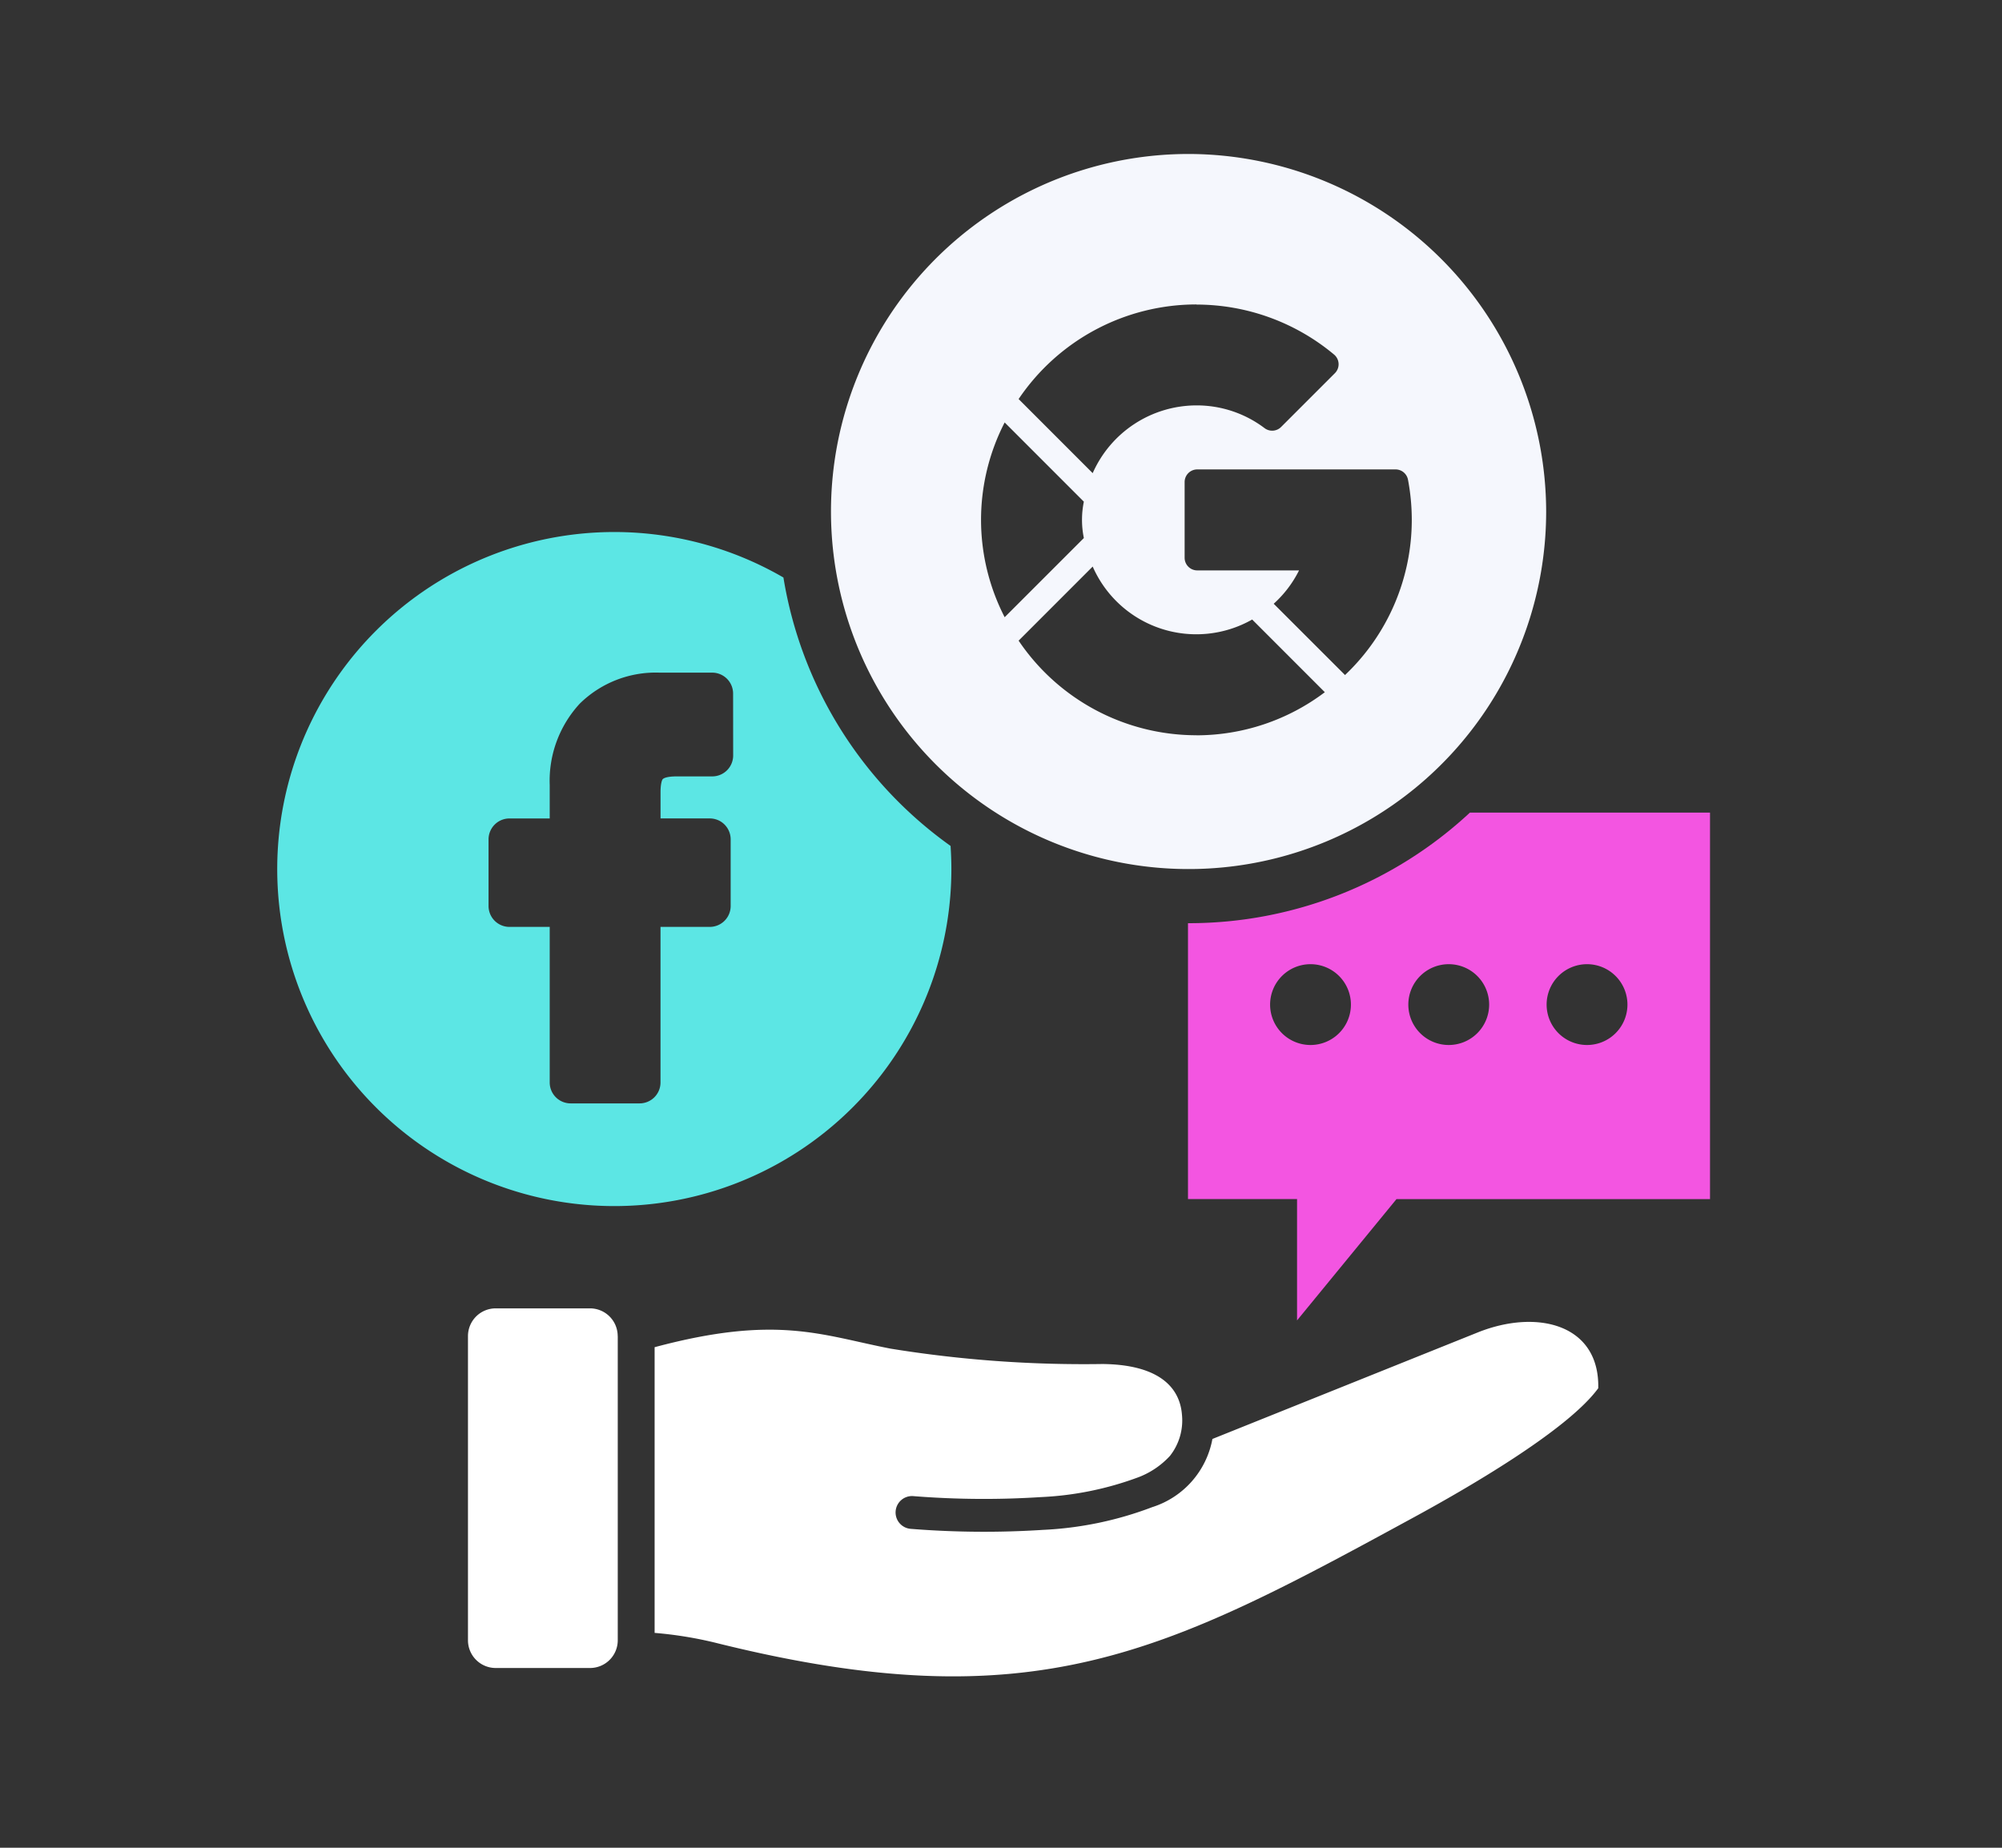
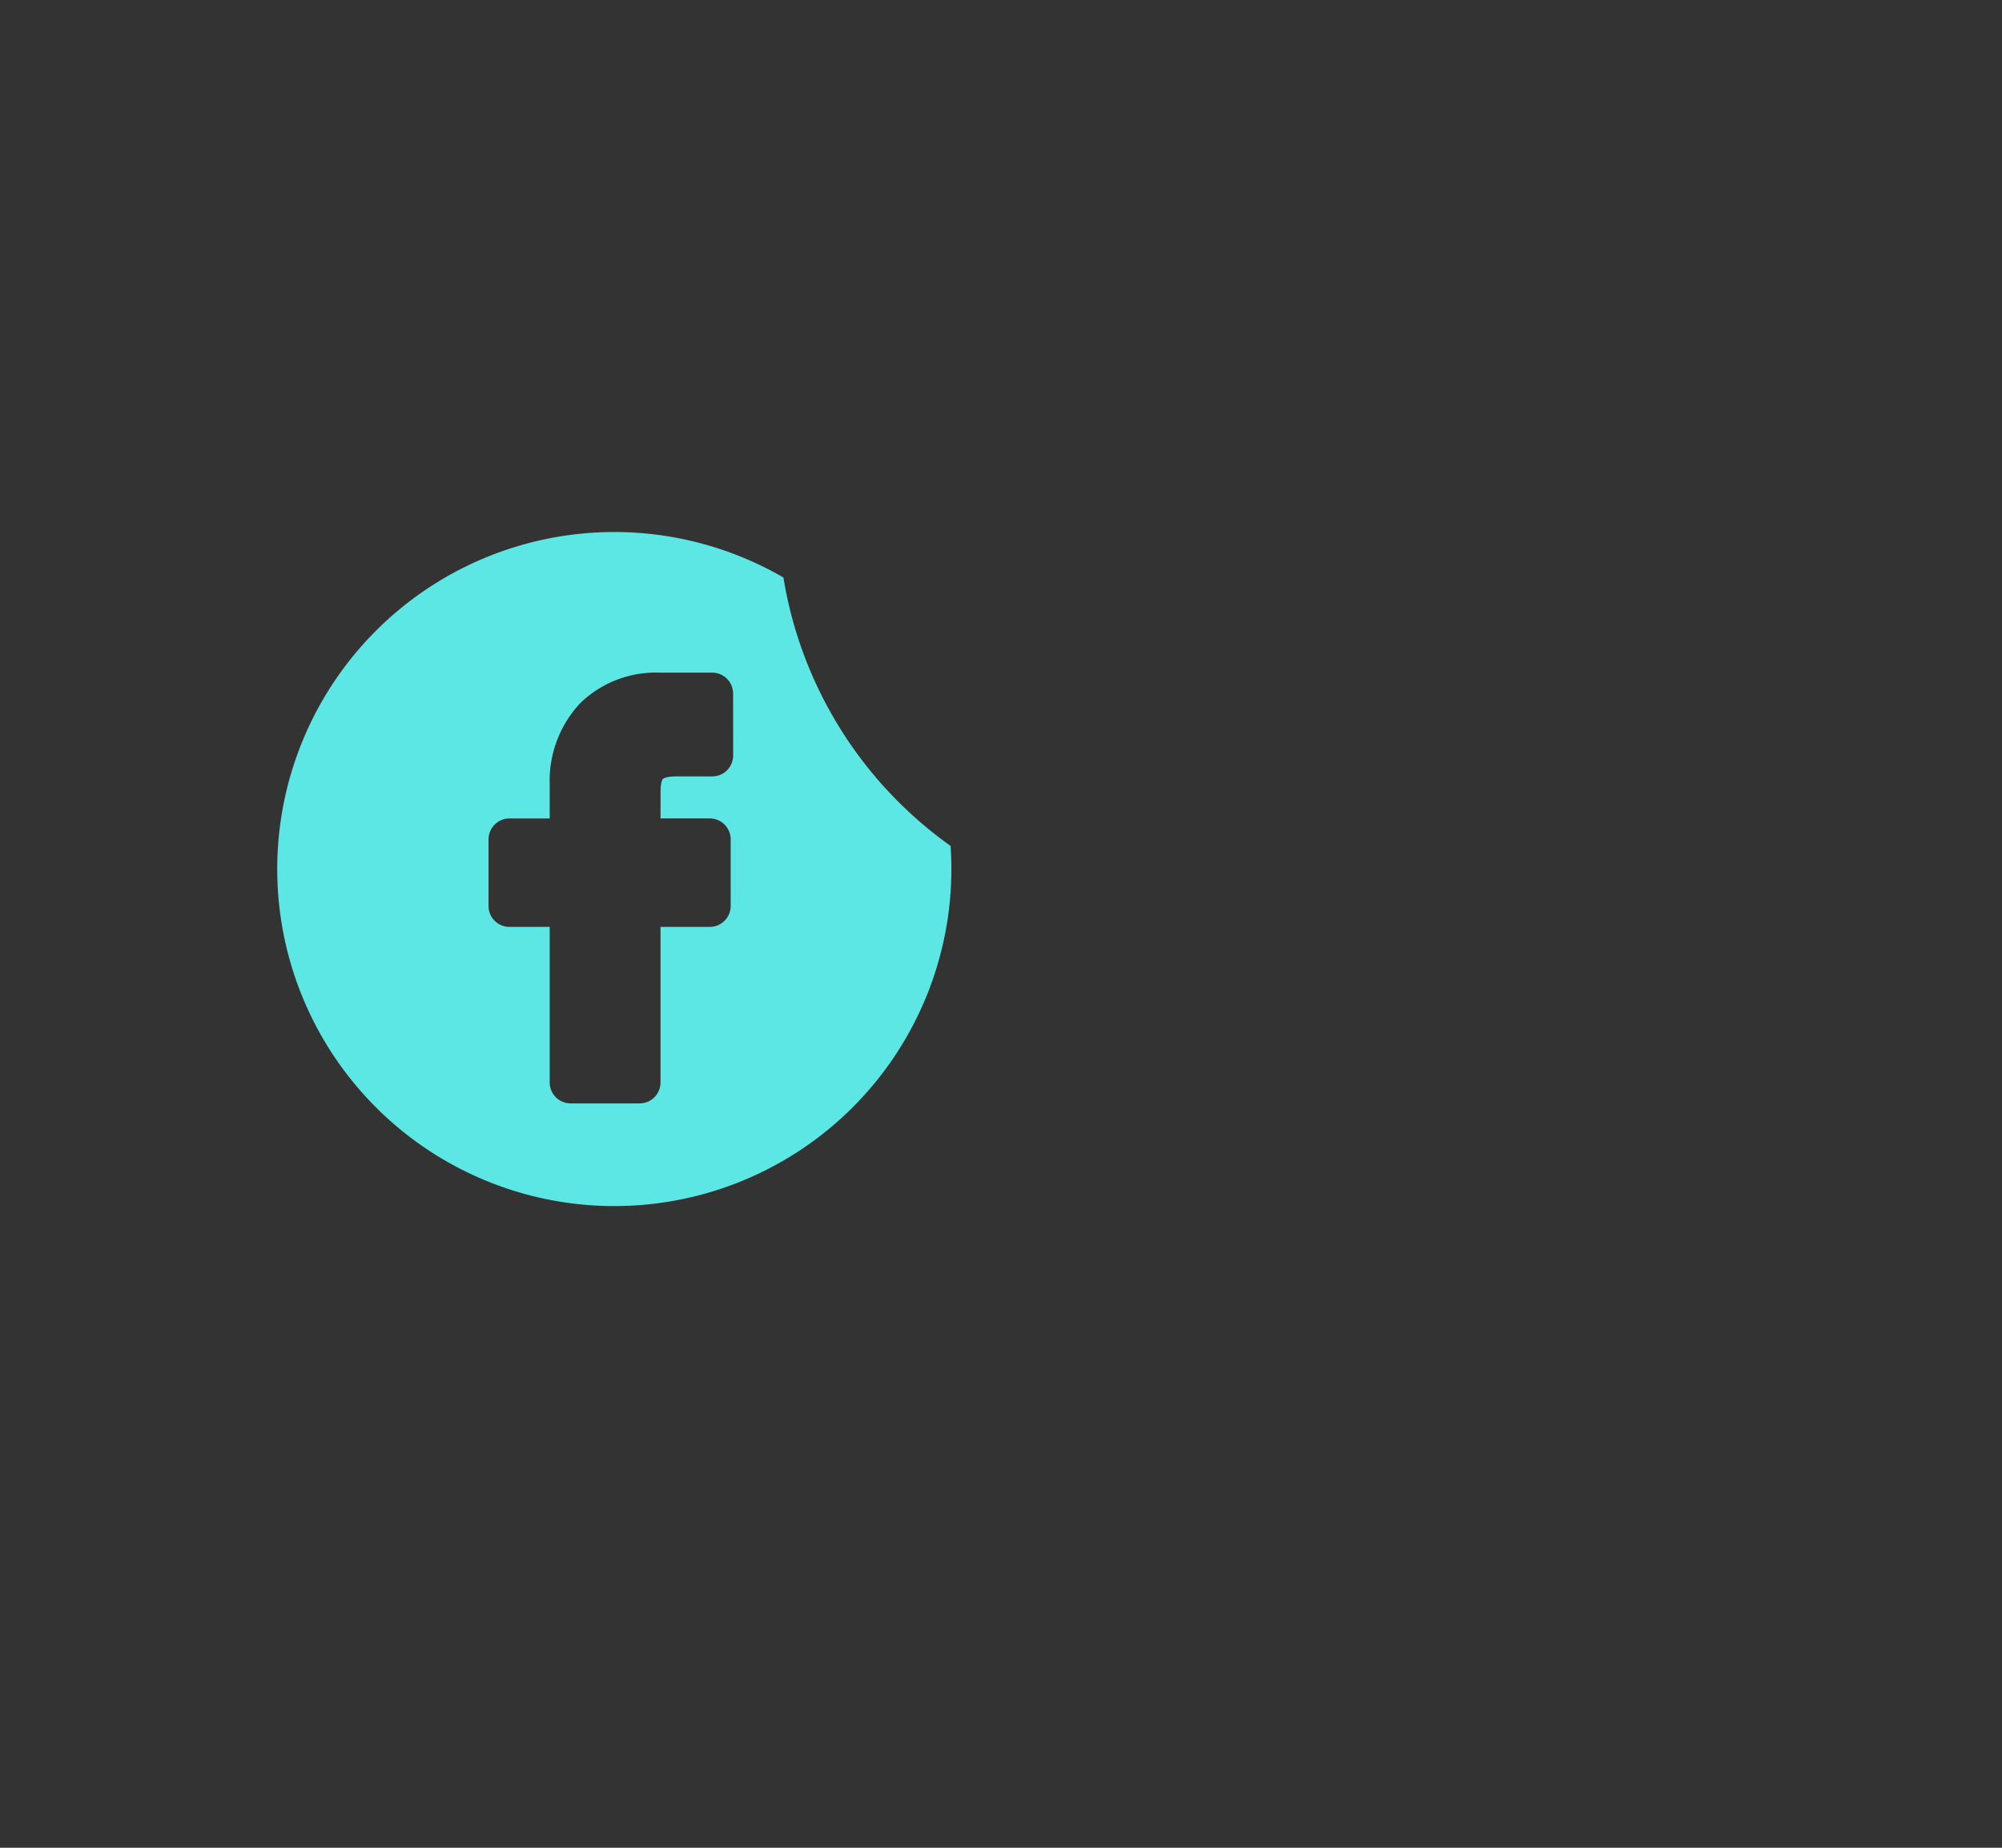
<svg xmlns="http://www.w3.org/2000/svg" width="65" height="60" viewBox="0 0 65 60">
  <rect x="0" y="0" width="65" height="60" fill="#333333" stroke="none" />
  <g id="_5" data-name="5" transform="translate(15813 1554)">
    <rect id="Rectangle_421" data-name="Rectangle 421" width="65" height="60" transform="translate(-15813 -1554)" fill="#18191c" opacity="0" />
    <g id="_5-2" data-name="5" transform="translate(-303.066 -114.075)">
-       <path id="Path_2808" data-name="Path 2808" d="M1124.858,921.939h10.179V909.388h-7.795a13.4,13.4,0,0,1-9.154,3.592v8.958h3.541v3.94Zm6.186-7.628a1.312,1.312,0,1,1-1.312,1.312,1.312,1.312,0,0,1,1.312-1.312m-4.49,0a1.312,1.312,0,1,1-1.312,1.312,1.312,1.312,0,0,1,1.312-1.312m-5.8,1.312a1.312,1.312,0,1,1,1.312,1.312,1.312,1.312,0,0,1-1.312-1.312" transform="translate(-16589.451 -2322.927)" fill="#f355e1" fill-rule="evenodd" />
-       <path id="Path_2809" data-name="Path 2809" d="M1110.325,942.6c-1.019,1.39-4.371,3.307-5.96,4.173-8.08,4.4-12.326,6.679-22.73,4.077a12.812,12.812,0,0,0-1.942-.312v-9.277c3.965-1.062,5.414-.391,7.656.046a39.125,39.125,0,0,0,6.881.5c1.73.016,2.513.68,2.585,1.655a1.858,1.858,0,0,1-.391,1.329,2.692,2.692,0,0,1-1,.684,10.407,10.407,0,0,1-3.2.654,28.883,28.883,0,0,1-4.129-.032.533.533,0,1,0-.079,1.063,29.836,29.836,0,0,0,4.284.033,11.447,11.447,0,0,0,3.548-.738,2.867,2.867,0,0,0,1.955-2.214l8.619-3.461c1.929-.771,3.962-.261,3.908,1.823Zm-31.829-1.7v9.878a.9.9,0,0,1-.9.9h-3.063a.9.9,0,0,1-.9-.9V940.9a.9.9,0,0,1,.9-.9h3.061a.9.9,0,0,1,.9.9Z" transform="translate(-16568.373 -2337.44)" fill="#fff" fill-rule="evenodd" />
-       <path id="Path_2810" data-name="Path 2810" d="M1107.659,868.721a11.61,11.61,0,1,0,11.609,11.609,11.632,11.632,0,0,0-11.609-11.609m.256,4.89a6.972,6.972,0,0,1,4.47,1.626.41.41,0,0,1,.026.6l-1.749,1.749a.409.409,0,0,1-.536.038,3.652,3.652,0,0,0-2.212-.739,3.69,3.69,0,0,0-3.369,2.2l-2.405-2.406a6.966,6.966,0,0,1,5.774-3.072m-6.994,6.994a6.916,6.916,0,0,1,.767-3.162l2.571,2.572a2.937,2.937,0,0,0,0,1.181l-2.571,2.571a6.916,6.916,0,0,1-.767-3.161m6.994,6.994a6.966,6.966,0,0,1-5.774-3.072l2.405-2.406a3.672,3.672,0,0,0,5.178,1.72l2.359,2.36a6.92,6.92,0,0,1-4.169,1.4m4.826-1.956-2.317-2.316a3.656,3.656,0,0,0,.823-1.083h-3.305a.41.41,0,0,1-.41-.41v-2.459a.41.41,0,0,1,.41-.41h6.442a.411.411,0,0,1,.4.333,7.018,7.018,0,0,1,.123,1.307,6.941,6.941,0,0,1-2.169,5.038" transform="translate(-16579.002 -2303.646)" fill="#f5f7fd" fill-rule="evenodd" />
      <path id="Path_2811" data-name="Path 2811" d="M1083.722,902.258a13.329,13.329,0,0,1-5.427-8.716,10.944,10.944,0,1,0,5.453,9.468c0-.253-.01-.5-.026-.752m-7.059-2.936a.679.679,0,0,1-.679.678h-1.151c-.351,0-.44.07-.459.092s-.069.137-.069.416v.857h1.592a.69.69,0,0,1,.336.085.682.682,0,0,1,.349.594v2.165a.679.679,0,0,1-.678.678h-1.6v5.053a.679.679,0,0,1-.678.678h-2.241a.679.679,0,0,1-.678-.678v-5.053H1069.4a.679.679,0,0,1-.679-.678v-2.165a.679.679,0,0,1,.679-.678h1.307v-1.084a3.692,3.692,0,0,1,.976-2.645,3.517,3.517,0,0,1,2.593-1.006l1.708,0a.68.68,0,0,1,.677.678Z" transform="translate(-16562.793 -2314.714)" fill="#5ce6e4" fill-rule="evenodd" />
    </g>
  </g>
</svg>